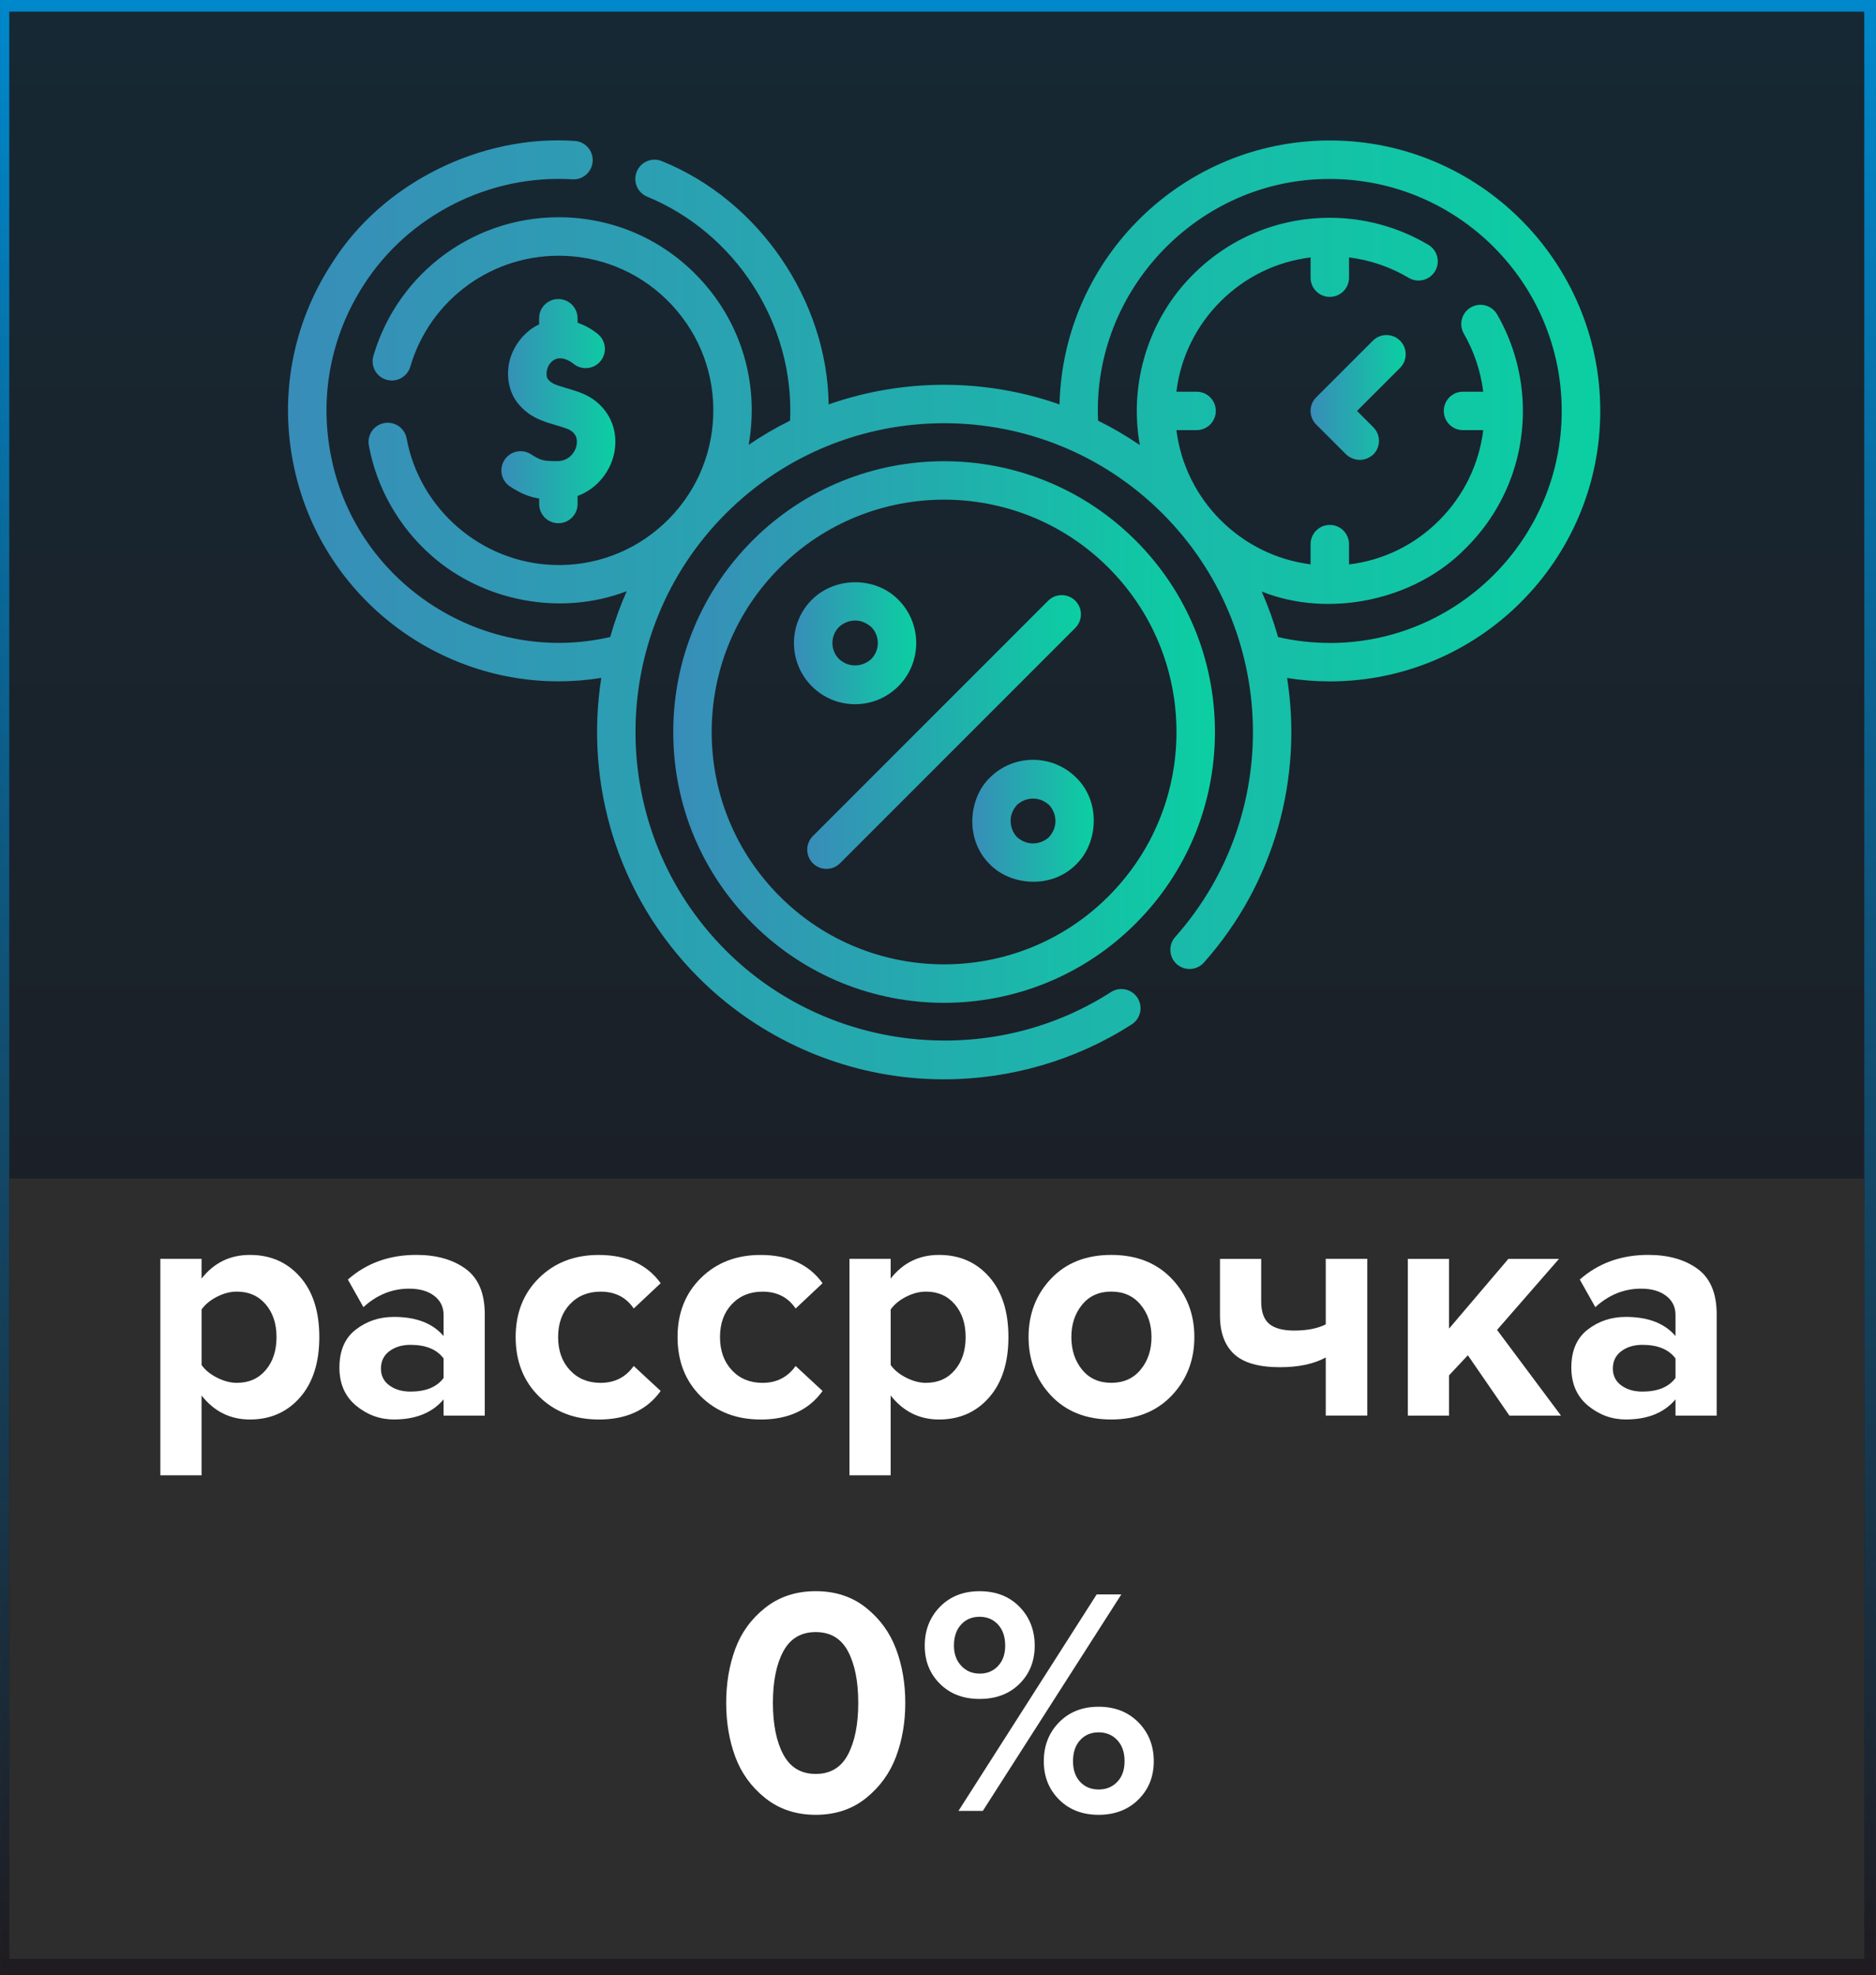
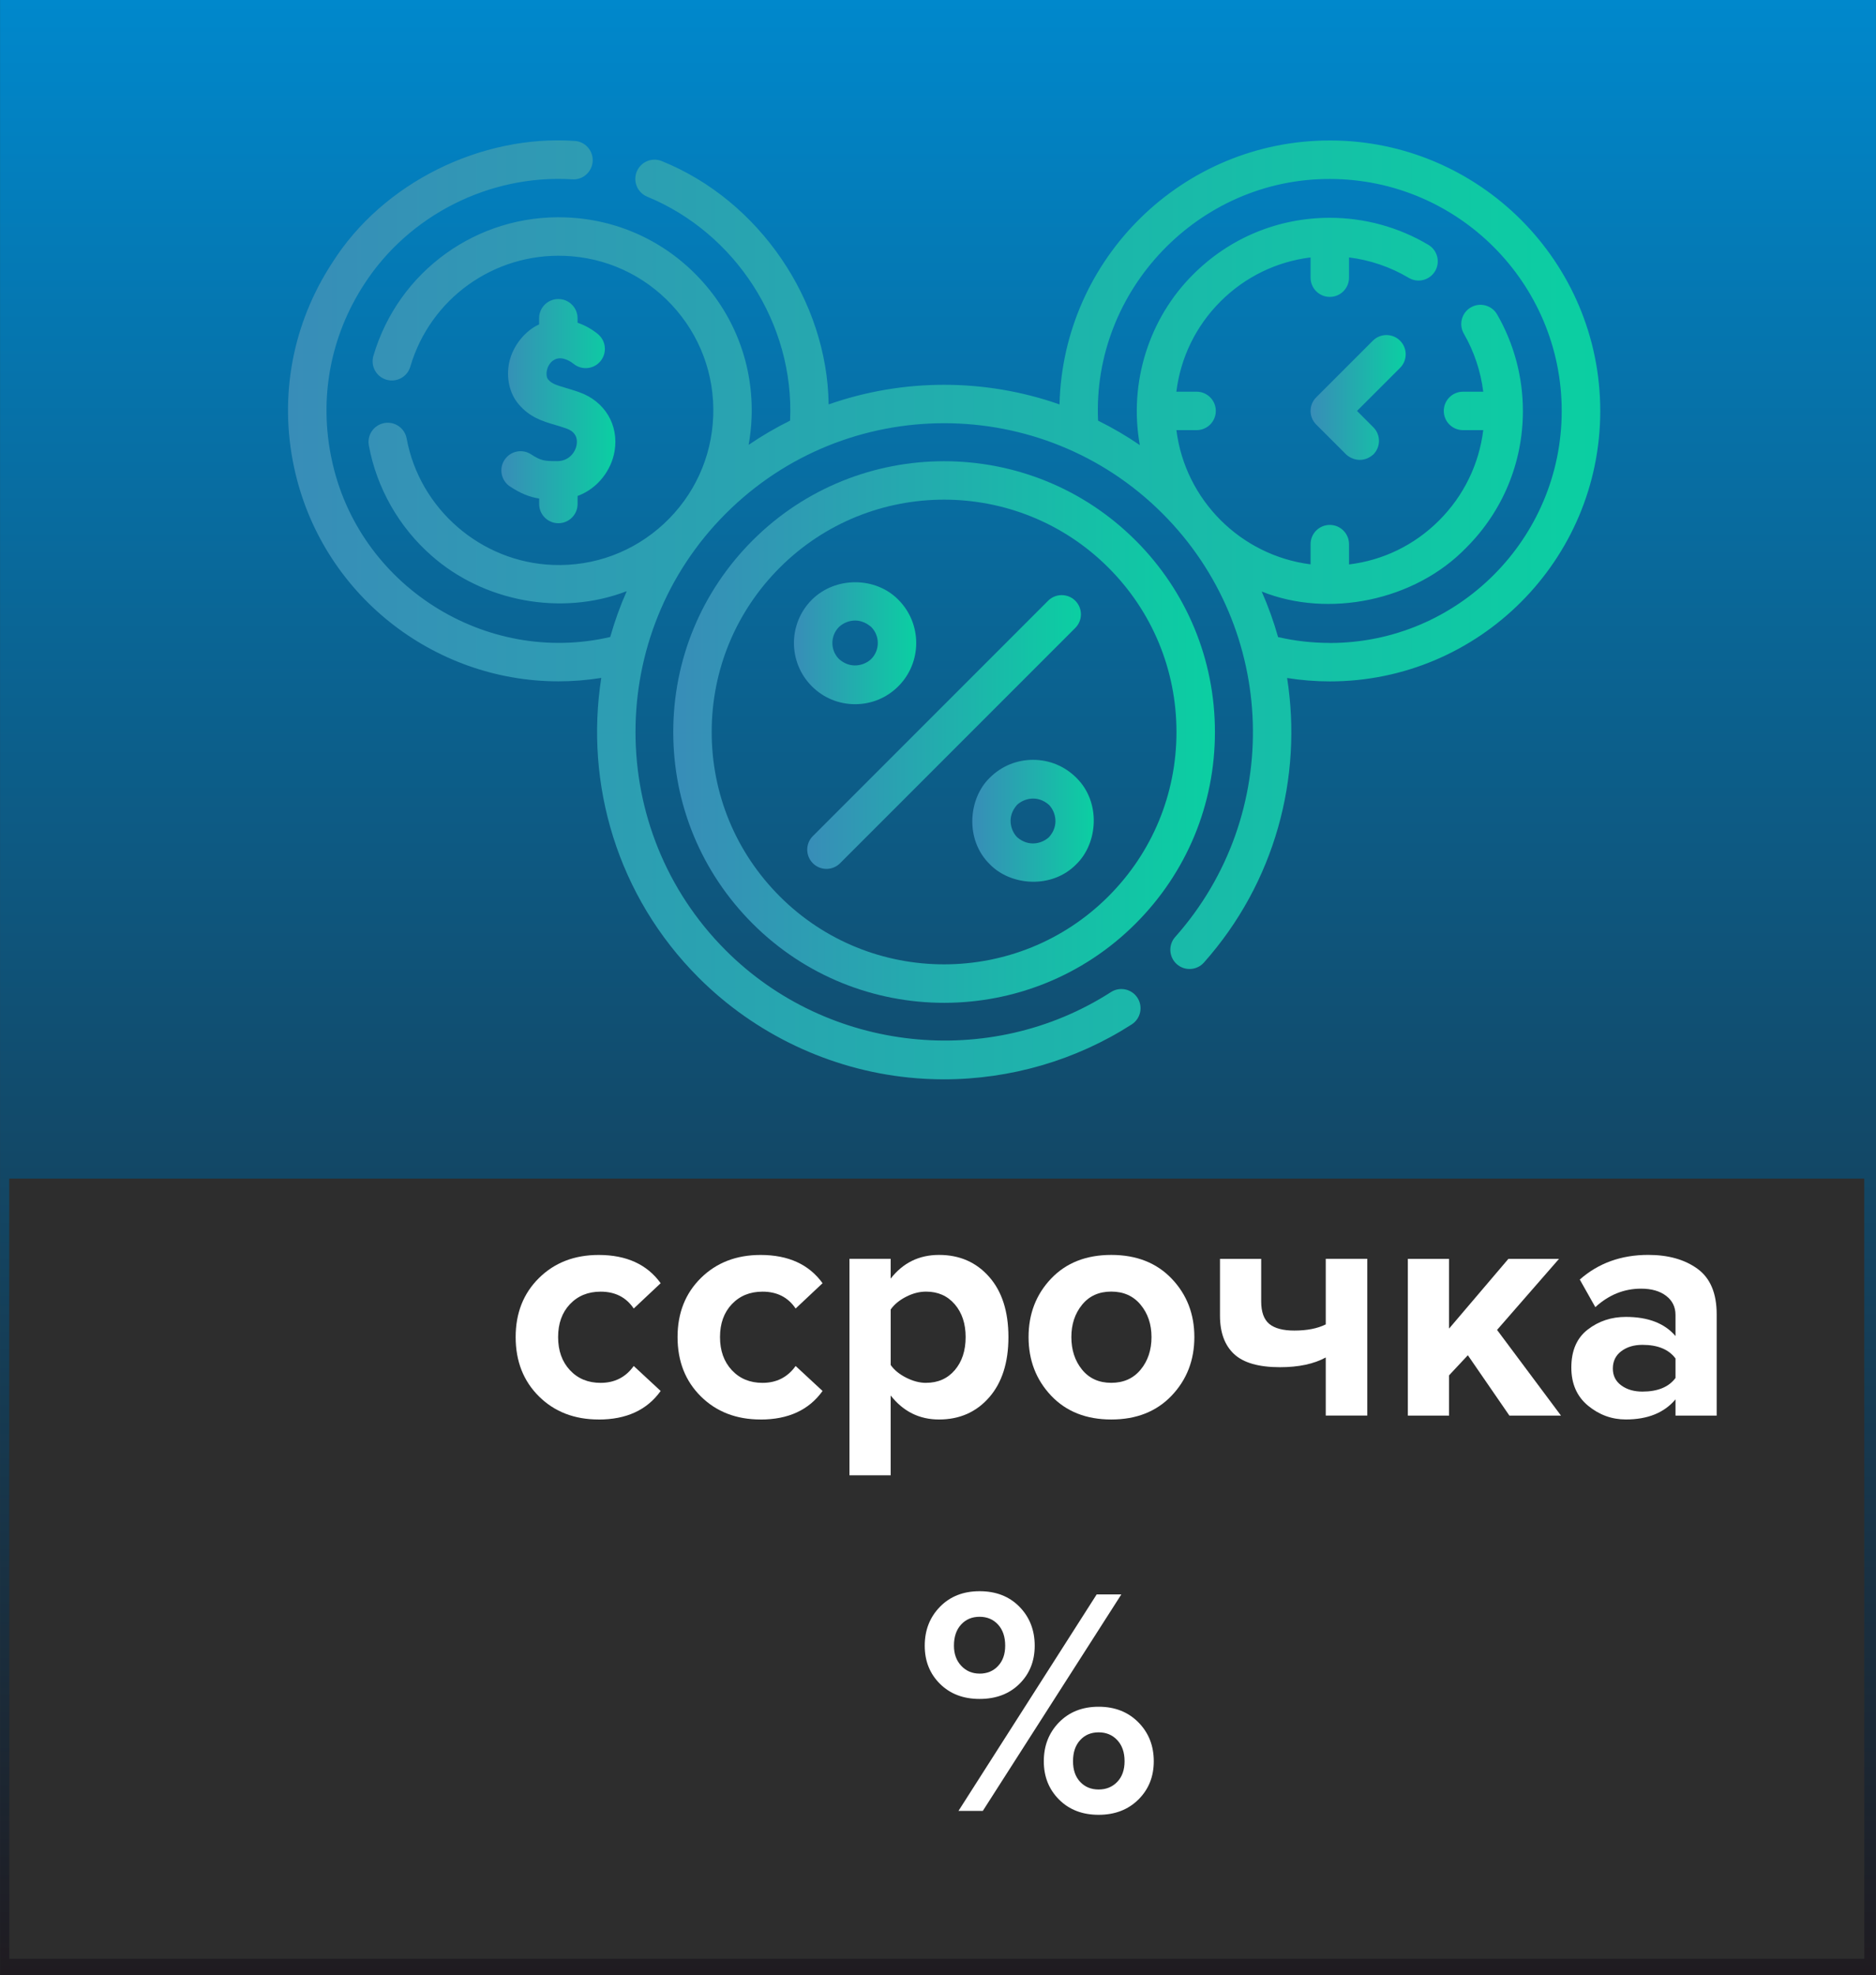
<svg xmlns="http://www.w3.org/2000/svg" xmlns:xlink="http://www.w3.org/1999/xlink" xml:space="preserve" width="18.522mm" height="19.494mm" version="1.1" style="shape-rendering:geometricPrecision; text-rendering:geometricPrecision; image-rendering:optimizeQuality; fill-rule:evenodd; clip-rule:evenodd" viewBox="0 0 601.83 633.44">
  <rect x="0" y="0" width="601.83" height="633.44" fill="#333333" stroke="none" />
  <defs>
    <style type="text/css">
   
    .fil2 {fill:#2D2D2D}
    .fil3 {fill:white;fill-rule:nonzero}
    .fil0 {fill:url(#id0)}
    .fil1 {fill:url(#id1)}
    .fil8 {fill:url(#id2);fill-rule:nonzero}
    .fil4 {fill:url(#id3);fill-rule:nonzero}
    .fil5 {fill:url(#id4);fill-rule:nonzero}
    .fil9 {fill:url(#id5);fill-rule:nonzero}
    .fil7 {fill:url(#id6);fill-rule:nonzero}
    .fil10 {fill:url(#id7);fill-rule:nonzero}
    .fil6 {fill:url(#id8);fill-rule:nonzero}
   
  </style>
    <linearGradient id="id0" gradientUnits="userSpaceOnUse" x1="300.91" y1="0" x2="300.91" y2="633.44">
      <stop offset="0" style="stop-opacity:1; stop-color:#0088CC" />
      <stop offset="1" style="stop-opacity:1; stop-color:#1F1B20" />
    </linearGradient>
    <linearGradient id="id1" gradientUnits="userSpaceOnUse" x1="300.53" y1="3.74" x2="300.53" y2="628.2">
      <stop offset="0" style="stop-opacity:1; stop-color:#162833" />
      <stop offset="1" style="stop-opacity:1; stop-color:#1F1B20" />
    </linearGradient>
    <linearGradient id="id2" gradientUnits="userSpaceOnUse" x1="254.71" y1="206.29" x2="293.93" y2="206.29">
      <stop offset="0" style="stop-opacity:1; stop-color:#388DB8" />
      <stop offset="1" style="stop-opacity:1; stop-color:#0BCFA2" />
    </linearGradient>
    <linearGradient id="id3" gradientUnits="userSpaceOnUse" xlink:href="#id2" x1="160.83" y1="131.85" x2="197.41" y2="131.85">
  </linearGradient>
    <linearGradient id="id4" gradientUnits="userSpaceOnUse" xlink:href="#id2" x1="92.37" y1="195.59" x2="513.35" y2="195.59">
  </linearGradient>
    <linearGradient id="id5" gradientUnits="userSpaceOnUse" xlink:href="#id2" x1="311.92" y1="263.23" x2="350.89" y2="263.23">
  </linearGradient>
    <linearGradient id="id6" gradientUnits="userSpaceOnUse" xlink:href="#id2" x1="215.98" y1="234.76" x2="389.75" y2="234.76">
  </linearGradient>
    <linearGradient id="id7" gradientUnits="userSpaceOnUse" xlink:href="#id2" x1="258.97" y1="234.76" x2="346.77" y2="234.76">
  </linearGradient>
    <linearGradient id="id8" gradientUnits="userSpaceOnUse" xlink:href="#id2" x1="420.45" y1="127.47" x2="450.94" y2="127.47">
  </linearGradient>
  </defs>
  <g id="Слой_x0020_1">
    <g id="_1796392932048">
      <g>
        <rect class="fil0" x="-0" y="-0" width="601.83" height="633.44" />
-         <rect class="fil1" x="2.96" y="3.74" width="595.12" height="624.46" />
        <rect class="fil2" x="2.96" y="377.99" width="595.12" height="250.21" />
      </g>
      <g>
-         <path class="fil3" d="M80.16 455.24c-6.31,0 -11.48,-2.57 -15.51,-7.7l0 25.6 -13.22 0 0 -69.43 13.22 0 0 6.35c3.96,-5.07 9.12,-7.6 15.51,-7.6 6.59,0 11.95,2.34 16.08,7.03 4.13,4.68 6.19,11.12 6.19,19.31 0,8.19 -2.06,14.64 -6.19,19.36 -4.13,4.72 -9.49,7.08 -16.08,7.08zm-4.16 -11.76c3.81,0 6.89,-1.35 9.21,-4.06 2.32,-2.7 3.49,-6.25 3.49,-10.62 0,-4.3 -1.16,-7.8 -3.49,-10.51 -2.33,-2.71 -5.4,-4.06 -9.21,-4.06 -2.15,0 -4.3,0.56 -6.45,1.67 -2.15,1.11 -3.78,2.46 -4.89,4.06l0 17.8c1.11,1.6 2.76,2.95 4.95,4.06 2.19,1.11 4.32,1.67 6.4,1.67z" />
-         <path id="1" class="fil3" d="M155.52 453.99l-13.22 0 0 -5.21c-3.61,4.3 -8.92,6.45 -15.93,6.45 -4.51,0 -8.55,-1.47 -12.13,-4.42 -3.57,-2.95 -5.36,-7.03 -5.36,-12.23 0,-5.41 1.75,-9.47 5.26,-12.18 3.5,-2.71 7.58,-4.06 12.23,-4.06 7.15,0 12.45,2.05 15.93,6.14l0 -6.77c0,-2.57 -1.01,-4.61 -3.02,-6.14 -2.01,-1.53 -4.69,-2.29 -8.02,-2.29 -5.48,0 -10.37,1.98 -14.68,5.93l-4.99 -8.85c5.97,-5.27 13.29,-7.91 21.96,-7.91 6.45,0 11.73,1.49 15.82,4.47 4.09,2.98 6.14,7.84 6.14,14.57l0 32.47zm-23.84 -7.7c4.93,0 8.47,-1.46 10.62,-4.37l0 -6.25c-2.15,-2.91 -5.69,-4.37 -10.62,-4.37 -2.71,0 -4.96,0.68 -6.77,2.03 -1.8,1.35 -2.71,3.21 -2.71,5.57 0,2.29 0.9,4.09 2.71,5.41 1.8,1.32 4.06,1.98 6.77,1.98z" />
        <path id="2" class="fil3" d="M192.06 455.24c-7.77,0 -14.16,-2.46 -19.15,-7.39 -4.99,-4.93 -7.49,-11.28 -7.49,-19.05 0,-7.7 2.5,-14.02 7.49,-18.94 5,-4.93 11.38,-7.39 19.15,-7.39 8.88,0 15.51,3.02 19.88,9.06l-8.64 8.12c-2.43,-3.61 -5.97,-5.41 -10.62,-5.41 -4.03,0 -7.3,1.34 -9.84,4.01 -2.53,2.67 -3.8,6.19 -3.8,10.56 0,4.37 1.27,7.91 3.8,10.62 2.53,2.71 5.81,4.06 9.84,4.06 4.51,0 8.05,-1.81 10.62,-5.41l8.64 8.01c-4.37,6.11 -11,9.16 -19.88,9.16z" />
        <path id="3" class="fil3" d="M244 455.24c-7.77,0 -14.16,-2.46 -19.15,-7.39 -4.99,-4.93 -7.49,-11.28 -7.49,-19.05 0,-7.7 2.5,-14.02 7.49,-18.94 5,-4.93 11.38,-7.39 19.15,-7.39 8.88,0 15.51,3.02 19.88,9.06l-8.64 8.12c-2.43,-3.61 -5.97,-5.41 -10.62,-5.41 -4.03,0 -7.3,1.34 -9.84,4.01 -2.53,2.67 -3.8,6.19 -3.8,10.56 0,4.37 1.27,7.91 3.8,10.62 2.53,2.71 5.81,4.06 9.84,4.06 4.51,0 8.05,-1.81 10.62,-5.41l8.64 8.01c-4.37,6.11 -11,9.16 -19.88,9.16z" />
        <path id="4" class="fil3" d="M301.24 455.24c-6.31,0 -11.48,-2.57 -15.51,-7.7l0 25.6 -13.22 0 0 -69.43 13.22 0 0 6.35c3.96,-5.07 9.12,-7.6 15.51,-7.6 6.59,0 11.95,2.34 16.08,7.03 4.13,4.68 6.19,11.12 6.19,19.31 0,8.19 -2.06,14.64 -6.19,19.36 -4.13,4.72 -9.49,7.08 -16.08,7.08zm-4.16 -11.76c3.81,0 6.89,-1.35 9.21,-4.06 2.32,-2.7 3.49,-6.25 3.49,-10.62 0,-4.3 -1.16,-7.8 -3.49,-10.51 -2.33,-2.71 -5.4,-4.06 -9.21,-4.06 -2.15,0 -4.3,0.56 -6.45,1.67 -2.15,1.11 -3.78,2.46 -4.89,4.06l0 17.8c1.11,1.6 2.76,2.95 4.95,4.06 2.19,1.11 4.32,1.67 6.4,1.67z" />
        <path id="5" class="fil3" d="M375.87 447.59c-4.86,5.1 -11.31,7.65 -19.36,7.65 -8.05,0 -14.48,-2.55 -19.31,-7.65 -4.82,-5.1 -7.23,-11.36 -7.23,-18.79 0,-7.42 2.41,-13.67 7.23,-18.74 4.83,-5.07 11.26,-7.6 19.31,-7.6 8.05,0 14.51,2.53 19.36,7.6 4.85,5.07 7.29,11.31 7.29,18.74 0,7.42 -2.43,13.69 -7.29,18.79zm-28.73 -8.33c2.29,2.81 5.41,4.22 9.36,4.22 3.96,0 7.1,-1.41 9.42,-4.22 2.33,-2.81 3.49,-6.3 3.49,-10.46 0,-4.09 -1.16,-7.55 -3.49,-10.36 -2.32,-2.81 -5.46,-4.22 -9.42,-4.22 -3.95,0 -7.08,1.41 -9.36,4.22 -2.29,2.81 -3.44,6.26 -3.44,10.36 0,4.16 1.15,7.65 3.44,10.46z" />
        <path id="6" class="fil3" d="M391.38 403.72l13.22 0 0 13.63c0,3.4 0.87,5.81 2.6,7.24 1.73,1.42 4.41,2.13 8.01,2.13 4.09,0 7.46,-0.66 10.1,-1.98l0 -21.03 13.33 0 0 50.27 -13.33 0 0 -18.63c-3.81,2.08 -8.71,3.12 -14.67,3.12 -6.8,0 -11.71,-1.4 -14.73,-4.21 -3.02,-2.81 -4.53,-6.92 -4.53,-12.33l0 -18.22z" />
        <polygon id="7" class="fil3" points="500.78,453.99 484.23,453.99 470.9,434.63 464.87,441.08 464.87,453.99 451.65,453.99 451.65,403.72 464.87,403.72 464.87,426.09 483.91,403.72 500.15,403.72 480.27,426.51 " />
        <path id="8" class="fil3" d="M550.74 453.99l-13.22 0 0 -5.21c-3.61,4.3 -8.92,6.45 -15.93,6.45 -4.51,0 -8.55,-1.47 -12.13,-4.42 -3.57,-2.95 -5.36,-7.03 -5.36,-12.23 0,-5.41 1.75,-9.47 5.26,-12.18 3.5,-2.71 7.58,-4.06 12.23,-4.06 7.15,0 12.45,2.05 15.93,6.14l0 -6.77c0,-2.57 -1.01,-4.61 -3.02,-6.14 -2.01,-1.53 -4.69,-2.29 -8.02,-2.29 -5.48,0 -10.37,1.98 -14.68,5.93l-4.99 -8.85c5.97,-5.27 13.29,-7.91 21.96,-7.91 6.45,0 11.73,1.49 15.82,4.47 4.09,2.98 6.14,7.84 6.14,14.57l0 32.47zm-23.84 -7.7c4.93,0 8.47,-1.46 10.62,-4.37l0 -6.25c-2.15,-2.91 -5.69,-4.37 -10.62,-4.37 -2.71,0 -4.96,0.68 -6.77,2.03 -1.8,1.35 -2.71,3.21 -2.71,5.57 0,2.29 0.9,4.09 2.71,5.41 1.8,1.32 4.06,1.98 6.77,1.98z" />
-         <path id="9" class="fil3" d="M277.82 576.66c-4.44,3.57 -9.82,5.36 -16.13,5.36 -6.31,0 -11.71,-1.79 -16.19,-5.36 -4.47,-3.57 -7.68,-8 -9.63,-13.27 -1.94,-5.27 -2.91,-11.03 -2.91,-17.28 0,-6.25 0.97,-12 2.91,-17.28 1.94,-5.27 5.15,-9.68 9.63,-13.22 4.48,-3.54 9.87,-5.31 16.19,-5.31 6.32,0 11.69,1.77 16.13,5.31 4.44,3.54 7.65,7.95 9.63,13.22 1.98,5.27 2.97,11.03 2.97,17.28 0,6.25 -0.99,12 -2.97,17.28 -1.98,5.27 -5.19,9.7 -9.63,13.27zm-26.54 -14c2.22,4.17 5.69,6.25 10.41,6.25 4.72,0 8.17,-2.08 10.36,-6.25 2.18,-4.16 3.28,-9.68 3.28,-16.55 0,-6.87 -1.1,-12.37 -3.28,-16.5 -2.19,-4.13 -5.64,-6.19 -10.36,-6.19 -4.72,0 -8.19,2.06 -10.41,6.19 -2.22,4.13 -3.33,9.63 -3.33,16.5 0,6.87 1.11,12.39 3.33,16.55z" />
        <path id="10" class="fil3" d="M314.25 544.86c-5.2,0 -9.44,-1.61 -12.7,-4.84 -3.26,-3.23 -4.89,-7.3 -4.89,-12.23 0,-4.99 1.63,-9.16 4.89,-12.49 3.26,-3.33 7.5,-4.99 12.7,-4.99 5.27,0 9.54,1.66 12.8,4.99 3.26,3.33 4.89,7.5 4.89,12.49 0,4.93 -1.63,9 -4.89,12.23 -3.26,3.23 -7.53,4.84 -12.8,4.84zm1.04 35.91l-7.81 0 44.34 -69.43 7.91 0 -44.44 69.43zm49.91 -3.64c-3.3,3.26 -7.55,4.89 -12.75,4.89 -5.21,0 -9.44,-1.63 -12.7,-4.89 -3.26,-3.26 -4.89,-7.36 -4.89,-12.28 0,-5 1.63,-9.16 4.89,-12.49 3.26,-3.33 7.49,-5 12.7,-5 5.2,0 9.45,1.67 12.75,5 3.29,3.33 4.94,7.49 4.94,12.49 0,4.93 -1.65,9.02 -4.94,12.28zm-50.95 -40.39c2.43,0 4.41,-0.82 5.93,-2.45 1.53,-1.63 2.29,-3.8 2.29,-6.51 0,-2.84 -0.76,-5.1 -2.29,-6.77 -1.53,-1.66 -3.5,-2.5 -5.93,-2.5 -2.43,0 -4.41,0.84 -5.93,2.5 -1.53,1.67 -2.29,3.92 -2.29,6.77 0,2.64 0.78,4.79 2.34,6.45 1.56,1.67 3.52,2.5 5.88,2.5zm32.27 34.71c1.52,1.63 3.5,2.45 5.93,2.45 2.43,0 4.42,-0.82 5.98,-2.45 1.56,-1.63 2.34,-3.83 2.34,-6.61 0,-2.85 -0.78,-5.1 -2.34,-6.77 -1.56,-1.67 -3.55,-2.5 -5.98,-2.5 -2.43,0 -4.41,0.83 -5.93,2.5 -1.53,1.66 -2.29,3.92 -2.29,6.77 0,2.77 0.76,4.98 2.29,6.61z" />
        <g>
          <g>
            <path class="fil4" d="M178.8 147.88c-4.22,0.02 -5.31,-0.14 -8.43,-2.17 -2.85,-1.87 -6.67,-1.06 -8.53,1.79 -1.86,2.85 -1.06,6.67 1.79,8.54 3.51,2.29 6.26,3.37 9.33,3.84l0 1.75c0,3.41 2.76,6.17 6.16,6.17 3.41,0 6.17,-2.76 6.17,-6.17l0 -2.57c6.64,-2.45 10.88,-8.45 11.87,-14.38 1.41,-8.41 -3.15,-16 -11.35,-18.9 -1.56,-0.55 -2.97,-0.97 -4.22,-1.34 -3.42,-1.01 -4.65,-1.44 -5.81,-2.81 -0.3,-0.36 -0.63,-1.4 -0.34,-2.84 0.15,-0.73 0.7,-2.55 2.51,-3.48 2.63,-1.34 5.68,1.07 6.01,1.35 2.63,2.16 6.51,1.79 8.68,-0.84 2.16,-2.63 1.79,-6.51 -0.84,-8.68 -1.79,-1.48 -4.03,-2.79 -6.52,-3.63l0 -1.44c0,-3.41 -2.76,-6.17 -6.17,-6.17 -3.41,0 -6.17,2.76 -6.17,6.17l0 1.98c-4.14,1.83 -8.41,6.52 -9.61,12.3 -0.99,4.87 0.13,9.82 2.99,13.22 3.59,4.28 7.73,5.51 11.74,6.7 1.16,0.34 2.36,0.7 3.63,1.15 3.25,1.15 3.59,3.48 3.29,5.22 -0.42,2.51 -2.54,5.23 -6.2,5.25l0 0z" />
            <path class="fil5" d="M426.61 45.05c-47.13,0 -85.59,37.78 -86.71,84.65 -23.92,-8.39 -50.15,-8.39 -74.07,0 -0.42,-33.26 -22.26,-65.41 -53.49,-78.02 -3.15,-1.31 -6.75,0.18 -8.06,3.33 -1.31,3.15 0.18,6.75 3.33,8.06 28.25,11.62 47.28,40.68 45.85,71.83 -4.57,2.26 -9.01,4.85 -13.3,7.77 0.52,-2.87 0.84,-5.79 0.95,-8.75 0.62,-16.53 -5.24,-32.32 -16.5,-44.44 -11.25,-12.13 -26.56,-19.15 -43.09,-19.76 -28.37,-1.06 -53.75,17.2 -61.74,44.41 -0.96,3.27 0.91,6.69 4.18,7.65 3.27,0.96 6.7,-0.91 7.66,-4.18 6.39,-21.78 26.72,-36.39 49.45,-35.55 13.24,0.49 25.49,6.11 34.51,15.82 9.01,9.71 13.71,22.35 13.22,35.59 -0.49,13.24 -6.12,25.5 -15.82,34.51 -9.71,9.01 -22.35,13.71 -35.59,13.21 -23.04,-0.86 -42.78,-17.91 -46.94,-40.55 -0.62,-3.35 -3.83,-5.57 -7.18,-4.95 -3.35,0.61 -5.57,3.83 -4.95,7.18 2.51,13.63 9.66,26.2 20.15,35.38 16.44,14.51 41.24,19.54 62.58,11.36 -2.12,4.79 -3.88,9.7 -5.29,14.69 -40.04,9.29 -80.99,-16.57 -89.4,-57.16 -4.1,-19.44 -0.39,-39.31 10.46,-55.96 14.18,-21.98 40.01,-35.31 66.79,-33.66 3.41,0.23 6.32,-2.39 6.52,-5.79 0.2,-3.4 -2.39,-6.32 -5.79,-6.52 -29.82,-2.06 -61.55,13.27 -77.86,39.23 -12.65,19.41 -16.98,42.58 -12.19,65.24 8.6,40.78 44.72,68.84 84.84,68.84 4.55,0 9.14,-0.36 13.76,-1.1 -5.31,33.99 5.09,69.99 31.22,96.12 18.09,18.09 42.05,29.47 67.45,32.05 3.74,0.38 7.49,0.57 11.24,0.57 21.3,0 42.35,-6.1 60.26,-17.61 2.87,-1.84 3.69,-5.66 1.86,-8.52 -1.84,-2.87 -5.66,-3.69 -8.52,-1.85 -38.87,24.98 -90.83,19.37 -123.56,-13.36 -38.63,-38.63 -38.63,-101.48 0,-140.11 38.63,-38.63 101.48,-38.63 140.11,0 37.04,37.04 38.83,96.69 4.06,135.8 -2.26,2.54 -2.03,6.44 0.51,8.71 2.54,2.26 6.44,2.03 8.71,-0.51 22.89,-25.75 31.68,-59.42 26.69,-91.26 4.52,0.72 9.11,1.09 13.72,1.09 47.83,0 86.74,-38.91 86.74,-86.74 0,-47.83 -38.91,-86.74 -86.74,-86.74l0 0zm0 161.14c-5.61,0 -11.17,-0.63 -16.59,-1.87 -1.4,-4.97 -3.16,-9.86 -5.26,-14.62 21.35,8.59 49.09,3.03 65.6,-14.03 11.74,-11.71 18.2,-27.3 18.2,-43.88 0,-10.88 -2.86,-21.58 -8.27,-30.95 -1.7,-2.95 -5.48,-3.96 -8.42,-2.26 -2.95,1.7 -3.96,5.48 -2.26,8.43 3.3,5.72 5.41,12.06 6.23,18.61l-6.49 0c-3.41,0 -6.17,2.76 -6.17,6.17 0,3.41 2.76,6.16 6.17,6.16l6.49 0c-1.35,10.95 -6.26,21.07 -14.19,28.99 -7.9,7.89 -17.96,12.76 -28.87,14.08l0 -6.5c0,-3.41 -2.76,-6.17 -6.17,-6.17 -3.41,0 -6.17,2.76 -6.17,6.17l0 6.47c-22.41,-2.84 -40.23,-20.65 -43.04,-43.04l6.48 0c3.41,0 6.16,-2.76 6.16,-6.16 0,-3.41 -2.76,-6.17 -6.16,-6.17l-6.49 0c1.34,-10.91 6.23,-21.01 14.13,-28.92 7.9,-7.9 18,-12.79 28.92,-14.14l0 6.49c0,3.41 2.76,6.17 6.17,6.17 3.41,0 6.17,-2.76 6.17,-6.17l0 -6.49c6.76,0.84 13.29,3.06 19.15,6.55 2.93,1.74 6.71,0.78 8.45,-2.14 1.74,-2.93 0.78,-6.71 -2.15,-8.45 -9.54,-5.67 -20.47,-8.67 -31.62,-8.67 -16.55,0 -32.11,6.44 -43.81,18.14 -14.14,14.01 -20.75,34.67 -17.14,54.75 -4.32,-2.95 -8.79,-5.56 -13.39,-7.83 -1.93,-41.85 32.28,-77.63 74.34,-77.51 41.03,0 74.4,33.38 74.4,74.4 0,41.03 -33.38,74.41 -74.4,74.41l0 0z" />
            <path class="fil6" d="M440.42 109.26l-18.17 18.17c-2.41,2.41 -2.41,6.31 0,8.72l9.61 9.6c1.93,1.78 5.52,2.8 8.72,0 2.41,-2.41 2.41,-6.31 0,-8.72l-5.24 -5.24 13.81 -13.81c2.41,-2.41 2.41,-6.31 0,-8.72 -2.41,-2.41 -6.31,-2.41 -8.72,0l0 0z" />
            <path class="fil7" d="M364.3 173.32c-33.87,-33.87 -88.99,-33.87 -122.87,0 -16.41,16.41 -25.45,38.23 -25.45,61.44 0,23.21 9.04,45.03 25.45,61.44 16.94,16.94 39.18,25.41 61.44,25.41 22.25,0 44.5,-8.47 61.44,-25.41 16.41,-16.41 25.45,-38.23 25.45,-61.44 0,-23.21 -9.04,-45.03 -25.45,-61.44zm-8.72 114.15c-29.07,29.07 -76.37,29.07 -105.43,0 -14.08,-14.08 -21.84,-32.8 -21.84,-52.71 0,-19.92 7.76,-38.63 21.84,-52.72 14.53,-14.53 33.62,-21.8 52.71,-21.8 19.09,0 38.18,7.27 52.72,21.8 14.08,14.08 21.84,32.8 21.84,52.72 0,19.91 -7.76,38.63 -21.84,52.71l0 0z" />
-             <path class="fil8" d="M274.32 225.84c5.24,0 10.17,-2.04 13.87,-5.75 7.65,-7.65 7.65,-20.1 0,-27.75 -7.21,-7.37 -20.12,-7.59 -27.75,0 -7.65,7.65 -7.65,20.1 0,27.75 3.7,3.71 8.63,5.75 13.87,5.75zm-5.15 -24.78c2.26,-2.09 6.46,-3.31 10.31,0 2.84,2.84 2.84,7.47 0,10.31 -2.17,2.06 -6.56,3.32 -10.31,0 -2.84,-2.84 -2.84,-7.46 0,-10.31z" />
+             <path class="fil8" d="M274.32 225.84c5.24,0 10.17,-2.04 13.87,-5.75 7.65,-7.65 7.65,-20.1 0,-27.75 -7.21,-7.37 -20.12,-7.59 -27.75,0 -7.65,7.65 -7.65,20.1 0,27.75 3.7,3.71 8.63,5.75 13.87,5.75m-5.15 -24.78c2.26,-2.09 6.46,-3.31 10.31,0 2.84,2.84 2.84,7.47 0,10.31 -2.17,2.06 -6.56,3.32 -10.31,0 -2.84,-2.84 -2.84,-7.46 0,-10.31z" />
            <path class="fil9" d="M331.4 243.68c-5.24,0 -10.17,2.04 -13.87,5.74 -6.94,6.71 -8,19.94 0,27.75 6.7,6.94 19.94,8 27.75,0 6.94,-6.7 8,-19.94 0,-27.75 -3.7,-3.7 -8.63,-5.74 -13.87,-5.74zm5.15 24.77c-2.17,2.06 -6.55,3.32 -10.3,0 -2.06,-2.17 -3.32,-6.55 0,-10.3 2.17,-2.06 6.55,-3.32 10.3,0 2.06,2.17 3.32,6.56 0,10.3z" />
            <path class="fil10" d="M344.96 192.66c-2.41,-2.4 -6.31,-2.4 -8.72,0l-75.47 75.47c-2.41,2.41 -2.41,6.31 0,8.72 1.21,1.21 2.78,1.81 4.36,1.81 1.58,0 3.16,-0.6 4.36,-1.81l75.47 -75.47c2.41,-2.41 2.41,-6.31 0,-8.72l0 0z" />
          </g>
        </g>
      </g>
    </g>
  </g>
</svg>